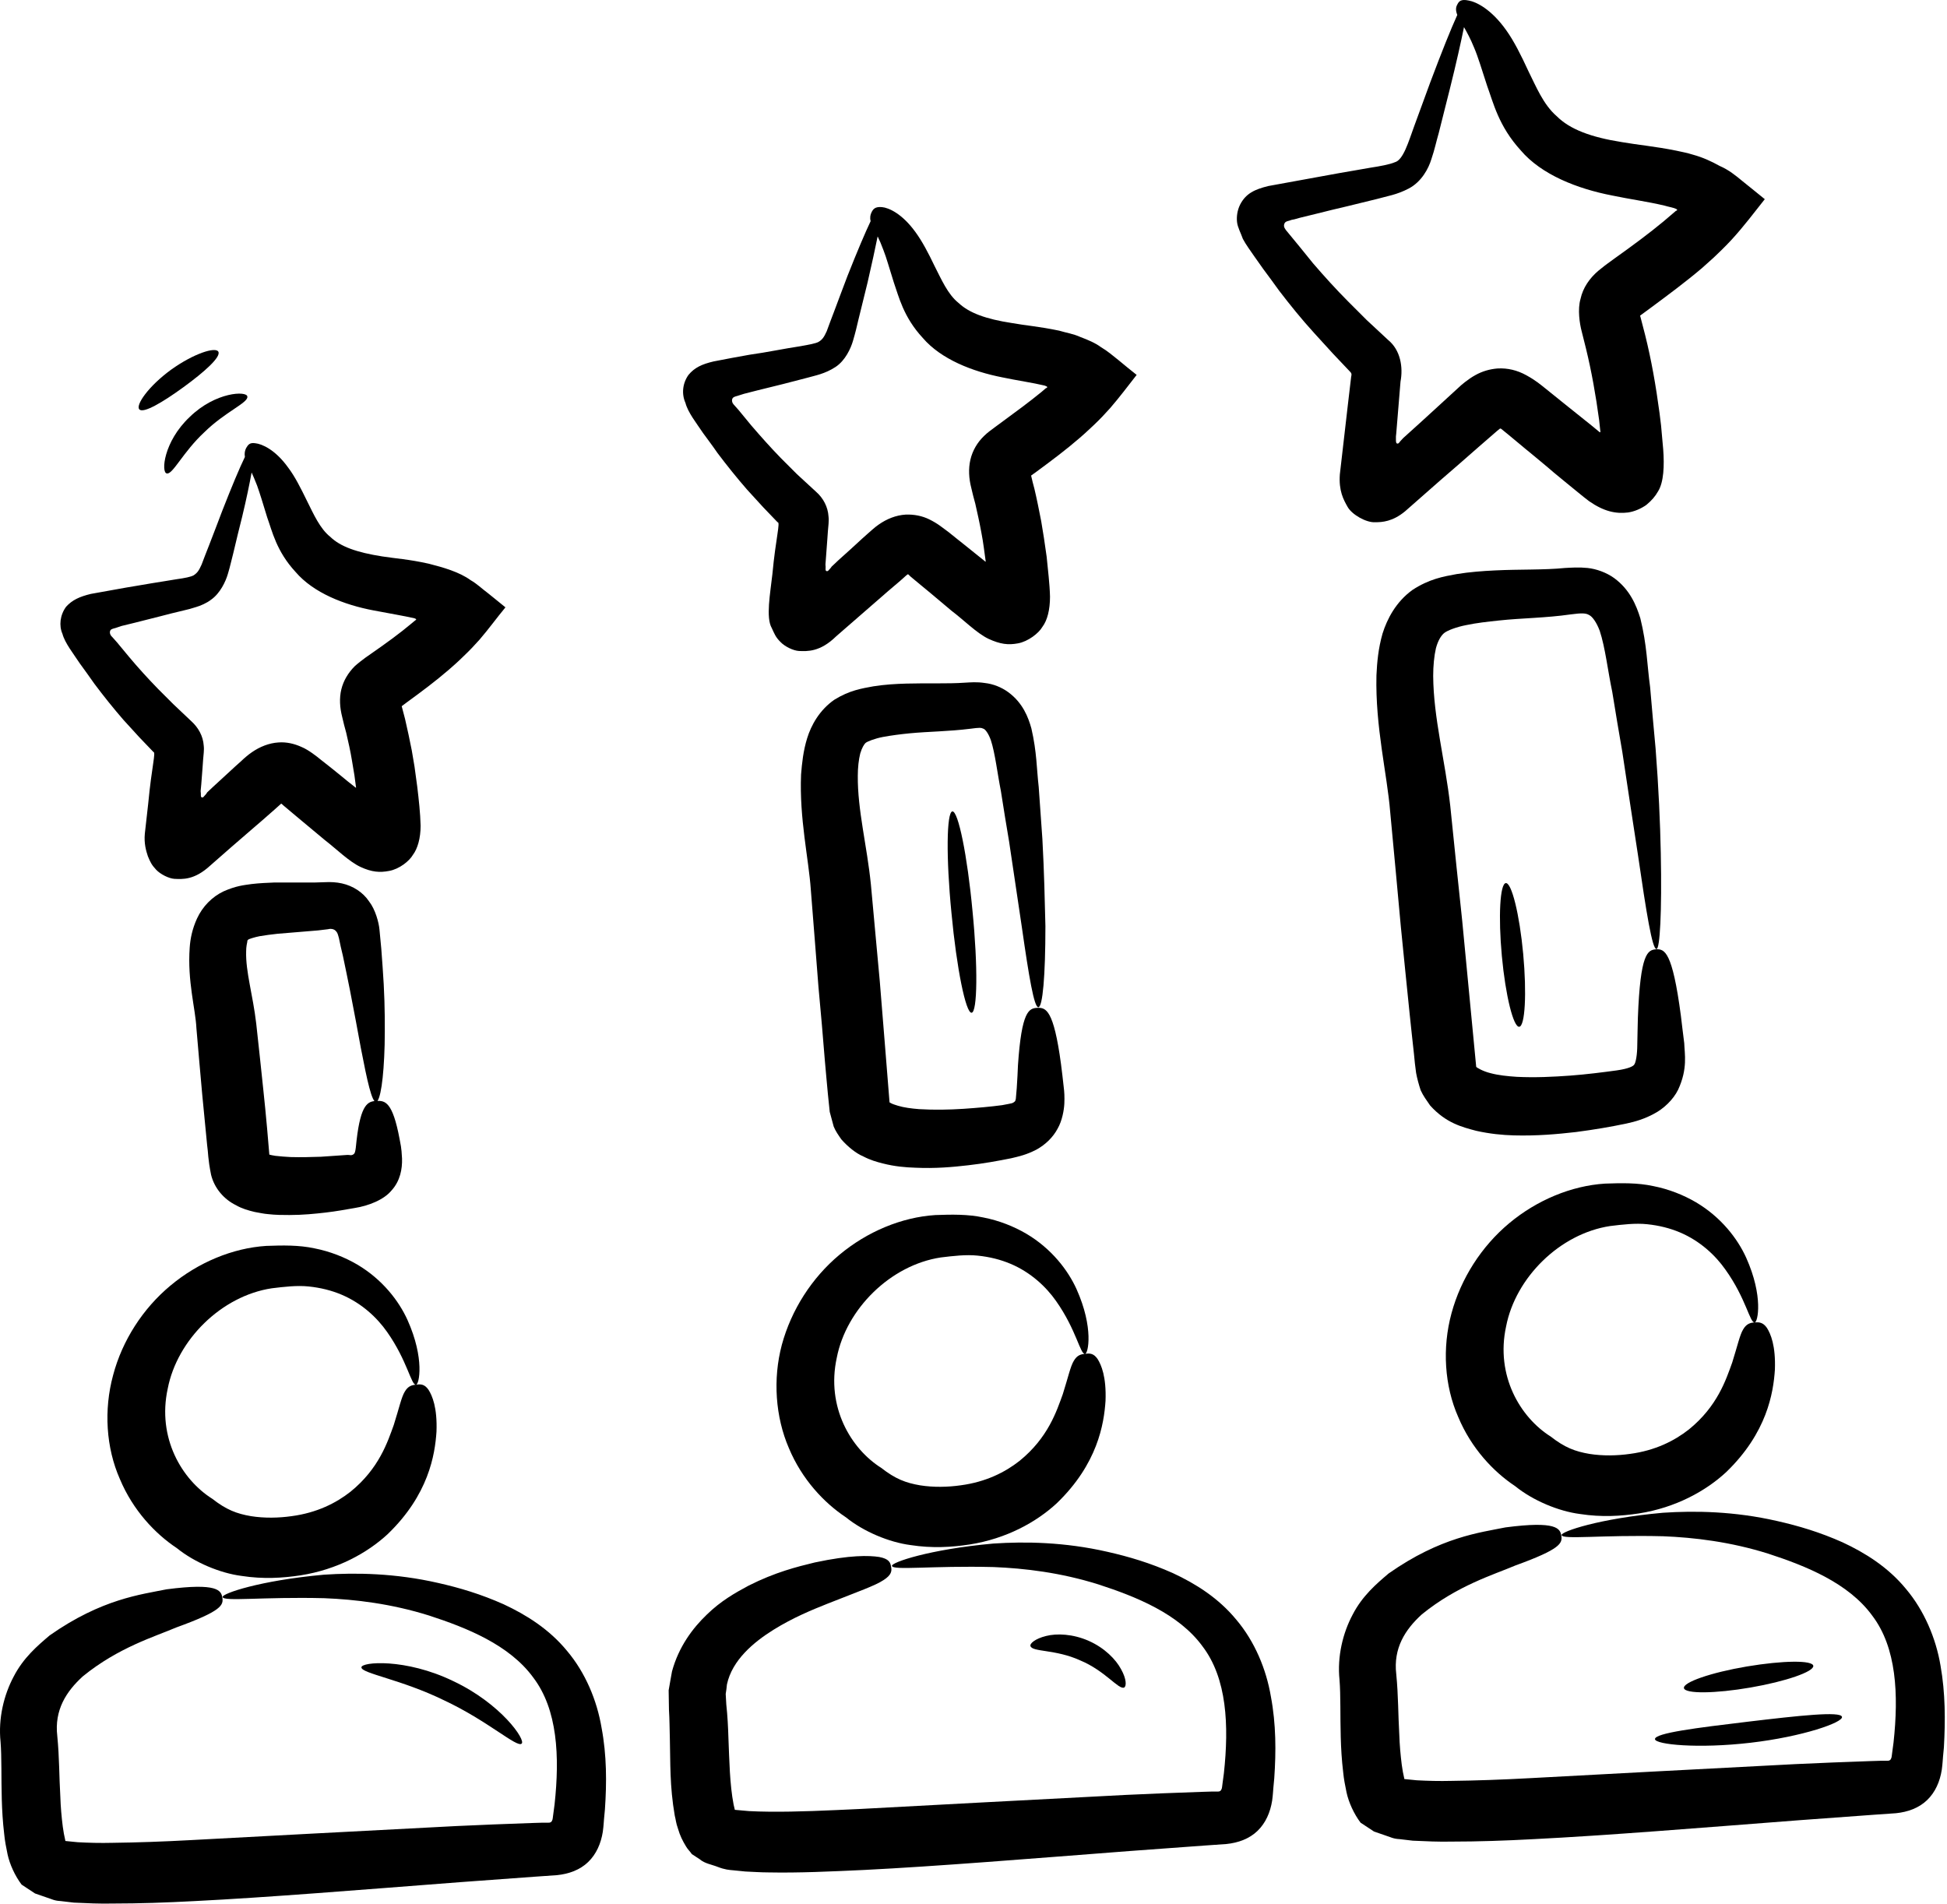
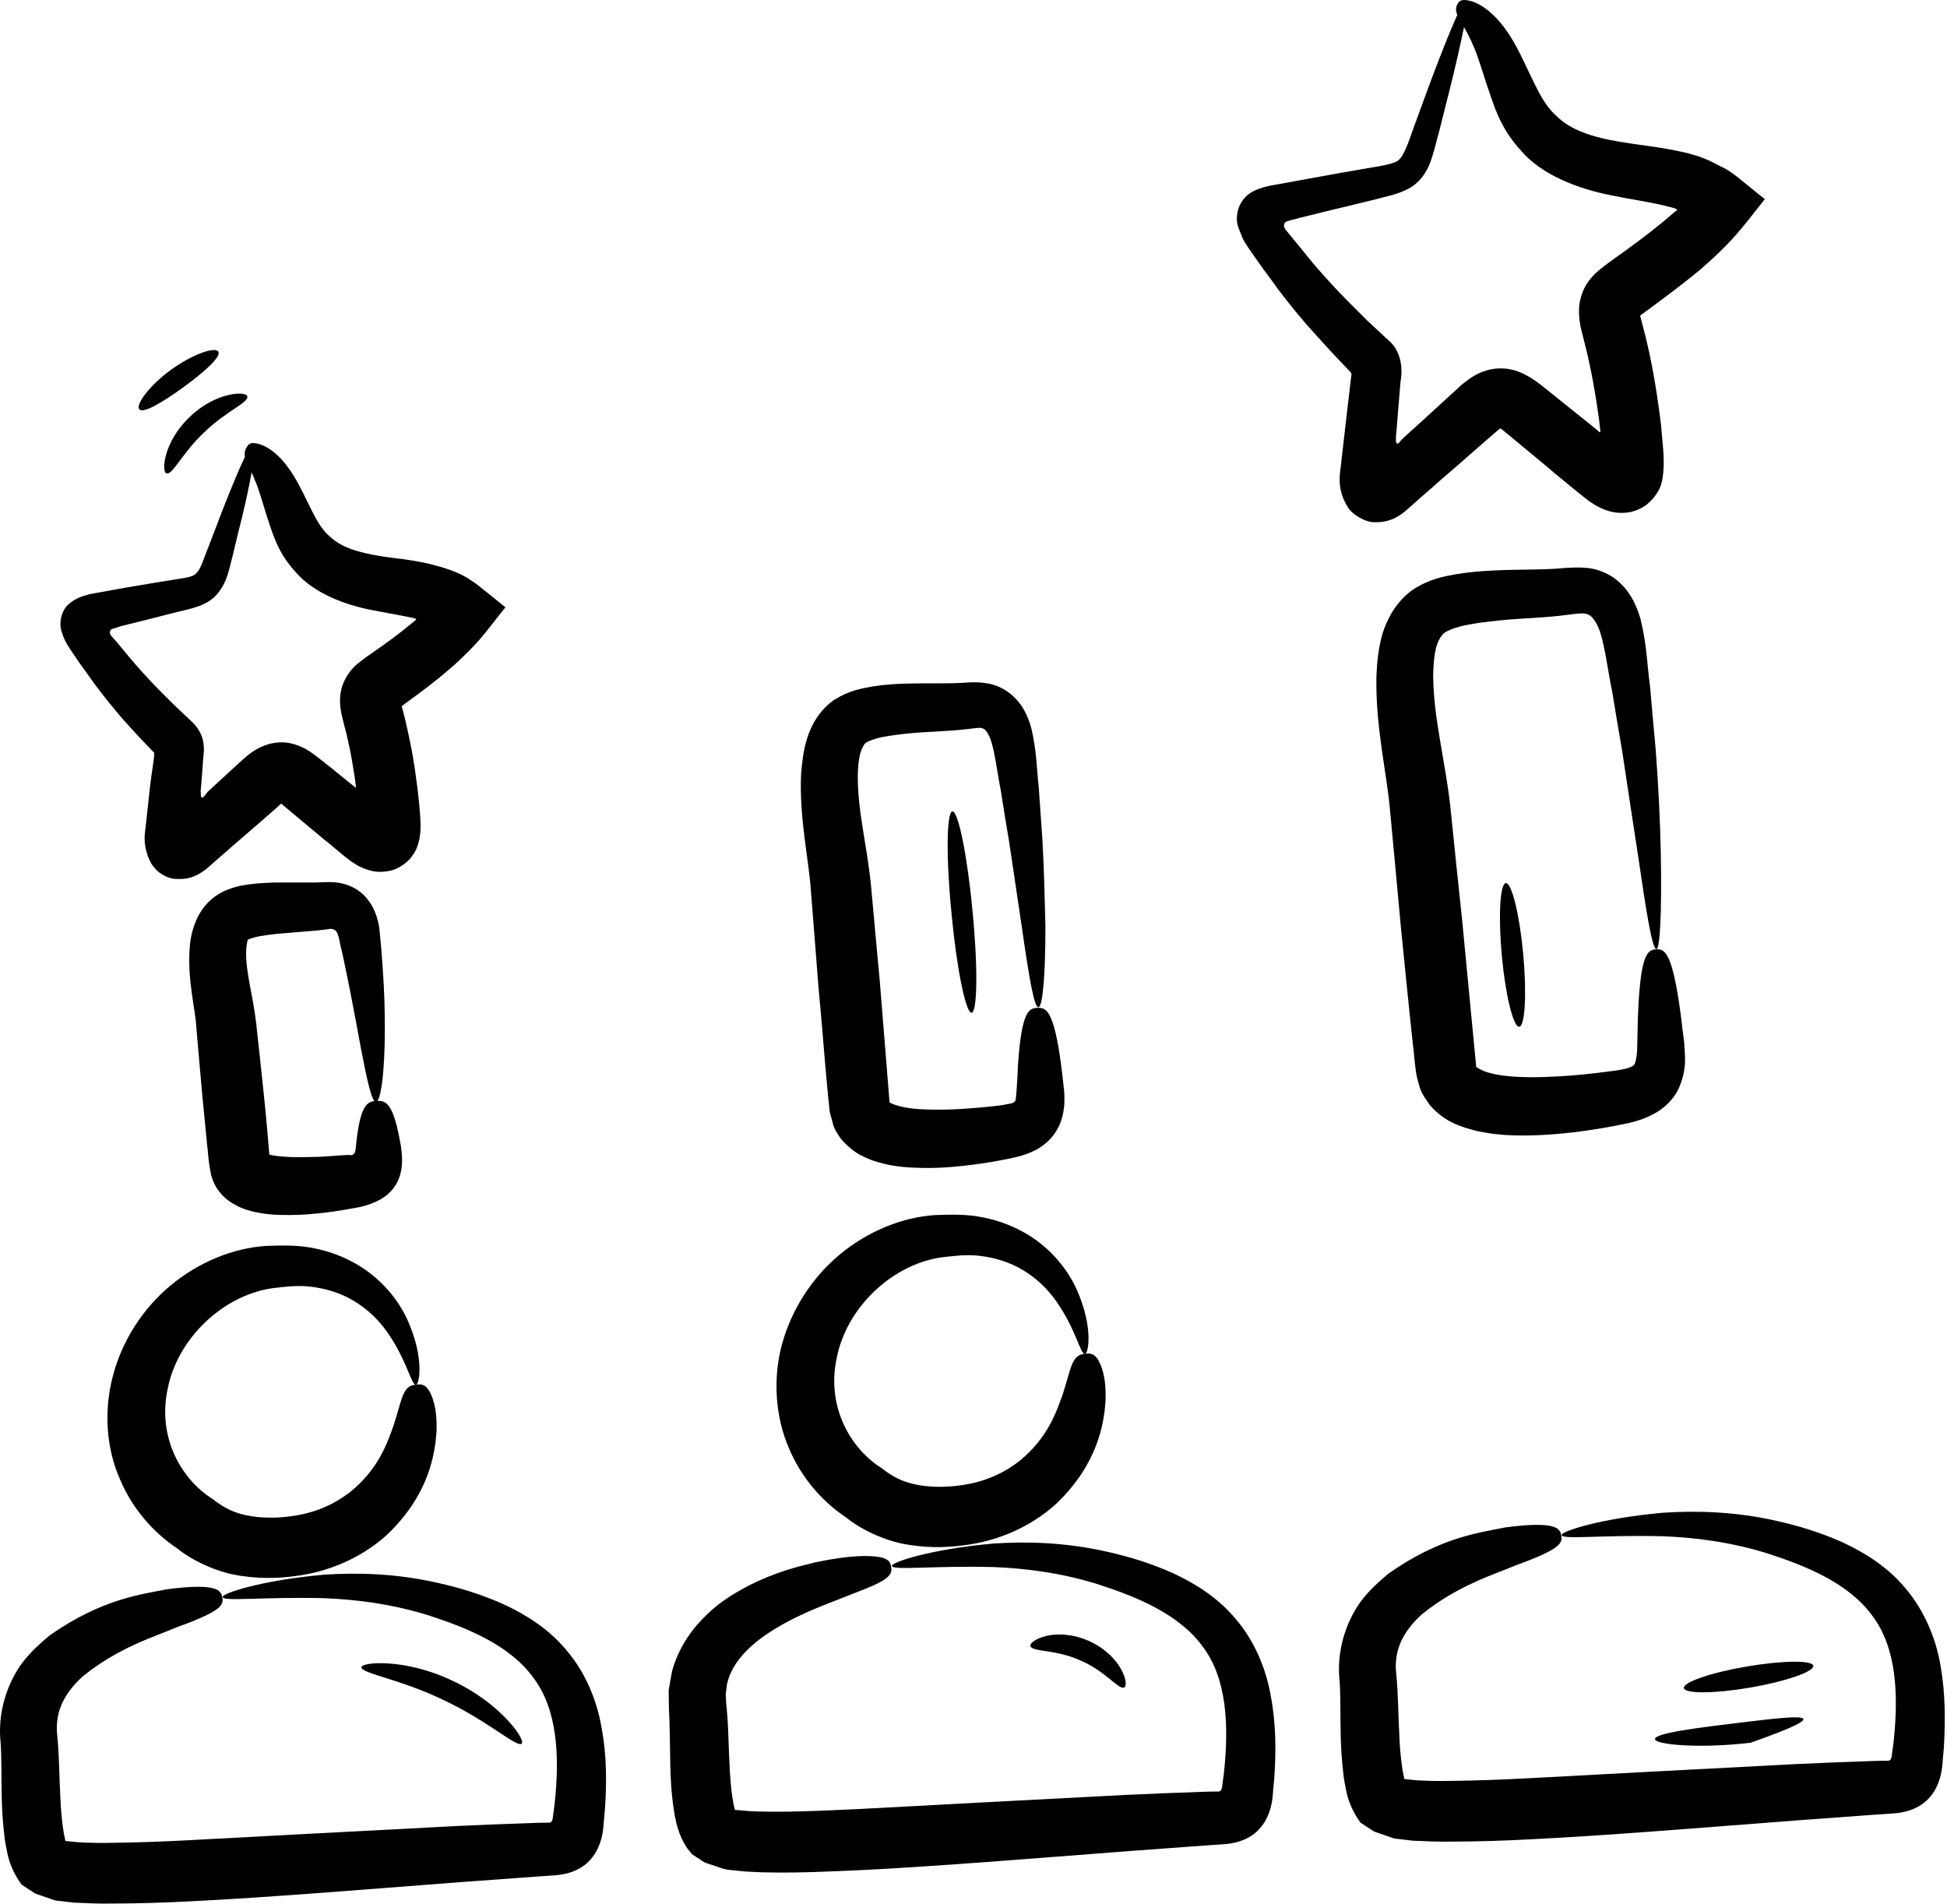
<svg xmlns="http://www.w3.org/2000/svg" width="722" height="706" viewBox="0 0 722 706" fill="none">
-   <path d="M650.702 490.426C649.118 490.54 647.65 490.879 646.405 493.03C645.16 495.066 644.368 498.915 642.332 505.363C640.071 511.587 636.9 521.54 626.269 530.139C620.951 534.326 613.827 537.946 604.436 539.191C599.686 539.868 594.368 539.983 589.389 539.191C584.071 538.285 580.228 536.816 575.02 532.743C563.707 525.618 554.541 510.118 558.504 491.905C562.009 473.806 578.416 457.514 597.082 454.686C601.723 454.118 606.473 453.556 610.771 454.009C615.182 454.462 619.255 455.478 622.989 457.061C630.458 460.228 636.114 465.545 639.844 470.864C647.537 481.603 648.896 490.765 650.703 490.426C651.834 490.426 653.985 480.812 647.537 466.442C644.37 459.427 638.261 451.396 628.87 445.854C624.229 443.141 618.802 440.99 613.031 439.86C607.26 438.615 601.266 438.729 595.157 438.953C582.714 439.745 569.927 445.063 559.635 453.661C549.338 462.26 541.761 474.14 538.255 487.036C534.75 499.932 535.651 513.963 540.745 525.5C545.609 537.151 553.87 545.864 561.901 551.183C568.463 556.5 577.964 560.459 585.885 561.48C593.916 562.724 601.156 562.271 607.833 561.256C621.412 559.105 632.494 552.995 640.078 545.985C655.24 531.392 657.614 516.569 658.177 507.974C658.515 499.037 656.594 494.625 655.234 492.474C653.76 490.313 652.177 490.312 650.703 490.426L650.702 490.426Z" fill="black" />
  <path d="M719.595 617.692C717.897 607.51 713.485 597.214 706.813 589.296C700.136 581.15 691.543 575.832 683.283 571.99C674.913 568.255 666.991 565.88 658.96 564.073C643.121 560.453 628.528 560.224 616.648 561.021C592.779 563.172 578.861 568.036 579.091 569.281C579.315 571.094 593.908 569.167 616.763 569.734C628.19 570.187 641.653 571.771 655.68 576.182C669.597 580.708 685.435 587.041 694.259 599.146C703.311 611.026 704.102 628.449 702.175 646.209L701.722 649.605C701.608 650.735 701.384 652.094 701.384 651.865C701.269 652.204 701.16 652.542 700.816 652.771C700.477 652.995 700.139 652.995 699.8 652.995H697.54L693.806 653.11C684.415 653.448 675.024 653.787 665.748 654.24C628.983 656.162 594.363 657.974 567.436 659.443C557.03 660.011 547.3 660.349 538.248 660.459C533.722 660.573 529.425 660.459 525.352 660.235C523.769 660.12 522.3 659.896 520.826 659.782C520.712 659.667 520.826 660.006 520.712 659.443C520.373 657.974 520.035 656.276 519.806 654.464C519.352 650.844 519.014 647.11 518.899 643.375C518.446 635.797 518.561 628.897 517.769 620.859C516.639 611.245 521.05 604.343 527.274 598.687C540.509 587.937 553.972 583.979 561.894 580.589C578.749 574.479 579.43 572.328 578.977 569.5C578.524 566.896 577.279 563.959 558.274 566.448C548.884 568.37 534.29 569.953 514.946 583.531C510.42 587.38 505.217 591.791 501.597 598.801C497.977 605.588 495.826 614.301 496.732 623.009C497.185 628.666 496.956 636.244 497.185 644.28C497.3 648.353 497.524 652.54 498.092 657.29C498.316 659.665 498.769 662.04 499.337 664.759C500.128 668.379 502.05 672.676 504.54 675.957L509.519 679.238L515.404 681.275C517.665 682.181 518.8 681.952 520.045 682.181L523.894 682.634C528.758 682.858 533.508 683.087 538.373 682.973C548.102 682.973 558.055 682.634 568.69 682.066C595.841 680.707 630.346 677.879 667.111 675.051C676.273 674.374 685.554 673.691 694.939 673.014L703.085 672.447C707.497 671.994 711.569 670.525 714.627 667.582C717.679 664.64 719.377 660.681 720.059 656.384C720.397 653.895 720.397 652.765 720.512 651.634L720.851 648.015C721.408 638.056 721.407 627.875 719.595 617.692Z" fill="black" />
  <path d="M292.528 537.026C297.392 548.677 305.653 557.39 313.684 562.708C320.246 568.026 329.746 571.984 337.668 573.005C345.699 574.25 352.938 573.797 359.616 572.781C373.194 570.63 384.277 564.521 391.861 557.511C407.022 542.917 409.397 528.095 409.96 519.5C410.298 510.562 408.376 506.151 407.017 504C405.548 501.849 404.074 501.849 402.491 502.078C400.908 502.193 399.439 502.531 398.194 504.682C396.949 506.719 396.158 510.568 394.121 517.015C391.861 523.239 388.689 533.193 378.058 541.791C372.741 545.979 365.616 549.599 356.225 550.844C351.475 551.521 346.157 551.635 341.178 550.844C335.861 549.937 332.017 548.469 326.809 544.396C315.497 537.271 306.33 521.77 310.293 503.557C313.798 485.458 330.205 469.166 348.872 466.338C353.512 465.771 358.262 465.208 362.56 465.661C366.971 466.114 371.044 467.13 374.779 468.713C382.247 471.88 387.904 477.198 391.633 482.516C399.211 493.266 400.571 502.428 402.383 502.089C403.513 502.089 405.664 492.475 399.217 478.105C396.05 471.09 389.941 463.059 380.55 457.517C375.909 454.804 370.482 452.653 364.711 451.523C358.94 450.278 352.946 450.392 346.837 450.616C334.394 451.408 321.607 456.726 311.315 465.324C301.018 473.923 293.441 485.803 289.935 498.699C286.534 511.459 287.55 525.491 292.529 537.027L292.528 537.026Z" fill="black" />
  <path d="M458.488 600.719C451.811 592.573 443.218 587.255 434.958 583.412C426.588 579.678 418.666 577.303 410.635 575.496C394.796 571.876 380.203 571.647 368.323 572.443C344.454 574.594 330.536 579.459 330.766 580.704C330.99 582.516 345.583 580.589 368.438 581.157C379.865 581.61 393.328 583.193 407.355 587.605C421.272 592.131 437.11 598.464 445.934 610.569C454.986 622.449 455.777 639.871 453.85 657.631L453.397 661.027C453.283 662.158 453.059 663.517 453.059 663.288C452.944 663.626 452.835 663.965 452.491 664.194C452.152 664.418 451.814 664.418 451.475 664.418H449.215L445.48 664.533C436.09 664.871 426.699 665.21 417.423 665.663C380.658 667.585 346.038 669.397 319.111 670.866C306.892 671.434 295.466 671.996 285.174 671.881C282.57 671.881 280.195 671.767 277.705 671.657C276.007 671.543 274.309 671.319 272.616 671.204H272.502L272.049 669.282C270.58 661.704 270.465 652.767 270.127 644.731C270.012 640.772 269.788 636.246 269.335 632.173C269.221 630.814 269.221 629.569 269.111 628.215C269.335 626.97 269.45 625.84 269.564 624.71C271.486 615.657 279.517 608.986 286.762 604.459C294.231 599.818 301.24 596.99 306.898 594.73C318.325 590.204 324.548 588.053 327.6 586.016C330.653 584.094 330.767 582.511 330.429 581.037C330.205 579.454 329.637 578.094 326.017 577.417C322.283 576.849 315.382 576.626 302.148 579.454C295.585 581.037 287.44 583.073 277.596 588.052C272.731 590.657 267.299 593.709 262.096 598.802C256.893 603.782 251.689 610.683 249.2 619.844C248.747 622.104 248.408 624.484 247.955 626.859C247.955 629.234 248.07 631.609 248.07 634.099C248.294 637.604 248.294 641 248.408 645.188C248.632 653.448 248.294 662.27 250.221 673.36C250.674 675.057 250.559 675.735 251.465 678.339C252.143 680.714 253.163 682.75 254.408 684.787C254.976 685.802 255.877 686.599 256.559 687.615L259.502 689.537C261.314 691.12 263.913 691.458 266.179 692.365C268.783 693.38 270.476 693.495 271.835 693.61C273.304 693.724 274.887 693.948 276.361 694.063C279.189 694.177 282.132 694.401 284.96 694.401C296.273 694.625 307.924 694.063 320.372 693.495C347.523 692.136 382.028 689.307 418.794 686.479C427.955 685.802 437.236 685.12 446.622 684.443L454.767 683.875C459.179 683.422 463.252 681.953 466.309 679.011C469.361 676.068 471.059 672.11 471.741 667.813C472.08 665.323 472.08 664.193 472.194 663.063L472.533 659.443C473.21 649.599 473.21 639.416 471.288 629.235C469.58 619.048 465.278 608.751 458.491 600.719L458.488 600.719Z" fill="black" />
  <path d="M41.941 509.999C38.436 522.895 39.337 536.926 44.431 548.463C49.295 560.114 57.556 568.827 65.587 574.146C72.149 579.463 81.649 583.422 89.57 584.442C97.602 585.687 104.841 585.234 111.518 584.218C125.097 582.067 136.18 575.958 143.764 568.948C158.925 554.354 161.3 539.532 161.862 530.937C162.201 522 160.279 517.588 158.92 515.437C157.451 513.286 155.977 513.286 154.394 513.515C152.81 513.63 151.342 513.968 150.097 516.119C148.852 518.156 148.06 522.005 146.024 528.453C143.764 534.677 140.592 544.63 129.961 553.229C124.644 557.416 117.519 561.036 108.128 562.281C103.378 562.958 98.06 563.073 93.081 562.281C87.763 561.375 83.92 559.906 78.712 555.833C67.399 548.708 58.233 533.208 62.196 514.994C65.701 496.896 82.108 480.604 100.775 477.776C105.415 477.208 110.165 476.645 114.463 477.099C118.874 477.552 122.947 478.567 126.681 480.151C134.15 483.317 139.806 488.635 143.536 493.953C151.114 504.703 152.474 513.865 154.286 513.527C155.416 513.527 157.567 503.912 151.119 489.543C147.953 482.527 141.843 474.496 132.453 468.955C127.812 466.241 122.385 464.09 116.614 462.96C110.843 461.715 104.848 461.83 98.739 462.054C86.297 462.845 73.51 468.163 63.218 476.762C53.031 485.225 45.338 497.106 41.942 510.002L41.941 509.999Z" fill="black" />
  <path d="M210.288 612.266C203.611 604.12 195.017 598.801 186.757 594.959C178.388 591.224 170.465 588.849 162.435 587.042C146.596 583.422 132.003 583.193 120.123 583.99C96.253 586.141 82.336 591.006 82.565 592.25C82.789 594.063 97.383 592.136 120.237 592.704C131.664 593.157 145.128 594.74 159.155 599.151C173.072 603.677 188.909 610.011 197.733 622.115C206.785 633.996 207.577 651.418 205.65 669.178L205.197 672.574C205.082 673.704 204.858 675.064 204.858 674.834C204.744 675.173 204.634 675.511 204.291 675.741C203.952 675.965 203.613 675.965 203.275 675.965H201.015L197.28 676.079C187.889 676.418 178.499 676.756 169.223 677.209C132.457 679.131 97.838 680.944 70.911 682.412C60.505 682.98 50.775 683.319 41.723 683.428C37.197 683.543 32.9 683.428 28.827 683.204C27.244 683.09 25.775 682.866 24.301 682.751C24.186 682.636 24.301 682.975 24.186 682.412C23.848 680.944 23.509 679.246 23.28 677.433C22.827 673.813 22.488 670.079 22.374 666.345C21.921 658.767 22.035 651.866 21.244 643.829C20.113 634.214 24.525 627.313 30.749 621.657C43.983 610.907 57.446 606.949 65.369 603.558C82.224 597.449 82.905 595.298 82.451 592.47C81.998 589.865 80.754 586.928 61.749 589.417C52.358 591.339 37.765 592.923 18.421 606.5C13.895 610.349 8.692 614.76 5.072 621.771C1.452 628.557 -0.699 637.271 0.207 645.979C0.66 651.635 0.431 659.213 0.66 667.249C0.775 671.322 0.999 675.51 1.566 680.26C1.79 682.635 2.243 685.01 2.811 687.729C3.603 691.348 5.525 695.645 8.014 698.926L12.993 702.208L18.879 704.244C21.139 705.15 22.275 704.921 23.52 705.15L27.369 705.603C32.233 705.827 36.983 706.057 41.847 705.942C51.576 705.942 61.53 705.603 72.165 705.036C99.315 703.676 133.82 700.848 170.586 698.02C179.747 697.343 189.028 696.661 198.414 695.984L206.56 695.416C210.971 694.963 215.044 693.494 218.101 690.551C221.153 687.609 222.851 683.65 223.534 679.354C223.872 676.864 223.872 675.734 223.987 674.604L224.325 670.984C225.002 661.14 225.002 650.957 223.08 640.776C221.372 630.594 217.074 620.298 210.288 612.266Z" fill="black" />
  <path d="M501.034 139.826L499.904 149.44L496.852 175.913C496.399 182.023 498.211 185.304 499.68 187.903C501.264 190.846 506.696 193.898 509.977 193.674C512.581 193.674 516.425 193.45 521.066 189.601L534.191 178.059C538.941 173.986 543.581 169.913 548.217 165.84L555.119 159.846C556.478 158.715 556.134 159.054 556.249 158.939H556.473C556.587 158.939 556.587 159.054 556.697 159.054L559.072 160.976C562.014 163.351 564.842 165.84 567.671 168.101C570.499 170.476 573.327 172.742 576.04 175.117L581.129 179.304C583.842 181.455 586.561 183.83 589.275 185.867C594.816 189.715 599.228 190.617 603.753 190.054C606.014 189.715 608.503 188.695 610.54 187.226C612.462 185.643 613.821 184.059 614.837 182.247C616.988 178.851 617.212 172.632 616.759 166.632C616.535 163.689 616.191 160.747 615.967 157.809C615.743 156.226 615.628 154.757 615.399 153.168C614.04 142.986 612.347 133.371 610.081 124.319C609.514 122.059 608.951 119.908 608.384 117.757C608.269 117.189 608.16 117.079 608.16 117.079L612.009 114.251C618.571 109.387 625.134 104.522 631.129 99.434L635.54 95.476L638.592 92.533C639.837 91.288 641.082 90.043 642.212 88.799C646.853 83.71 650.472 78.845 654.431 73.867C651.603 71.606 648.889 69.341 646.17 67.189C643.566 65.038 641.082 63.002 637.686 61.533C634.634 59.835 631.462 58.367 627.733 57.346C625.582 56.669 623.66 56.33 621.624 55.877C613.816 54.294 607.254 53.726 601.488 52.71C589.946 50.898 582.144 47.96 577.28 43.096C572.3 38.799 569.587 32.007 566.759 26.35C564.045 20.465 561.441 15.262 558.613 11.304C552.957 3.273 547.3 0.668 544.695 0.215C541.649 -0.457 540.971 0.559 540.404 1.689C539.836 2.705 539.727 3.84 540.404 5.538C538.029 10.741 534.633 19.226 530.336 30.653C528.523 35.517 526.602 40.95 524.451 46.715C522.299 52.601 520.378 59.387 517.211 60.179C515.398 60.971 511.779 61.648 508.049 62.216C504.43 62.893 500.695 63.461 496.961 64.138C488.362 65.721 479.54 67.304 470.264 69.002C465.284 70.247 462.003 71.716 459.857 75.903C458.842 77.94 458.498 80.315 458.727 82.351C458.951 84.388 460.196 86.539 460.878 88.575C462.008 90.726 463.706 92.987 465.175 95.138L468.456 99.778C470.378 102.383 472.415 105.096 474.342 107.81C478.415 113.127 482.712 118.445 487.352 123.534L494.368 131.226L500.696 137.903C501.258 138.466 501.258 138.805 501.034 139.826ZM486.894 97.627C483.728 93.668 480.561 89.82 477.389 85.976C476.712 85.184 475.806 84.163 476.259 83.033C476.598 81.903 477.957 82.017 478.863 81.564L479.993 81.335L482.03 80.767L488.025 79.299C491.983 78.283 495.832 77.377 499.676 76.471C503.41 75.564 507.144 74.658 510.764 73.757C514.269 72.741 517.889 72.288 522.415 69.908C527.165 67.418 529.769 62.439 530.785 59.049C532.03 55.429 532.598 52.486 533.499 49.434C534.967 43.439 536.441 37.892 537.686 32.803C540.061 23.298 541.759 15.606 542.889 10.063C543.905 11.876 545.264 14.251 546.624 17.642C548.092 21.037 549.452 25.673 551.488 31.896C553.748 38.006 555.676 46.714 563.931 55.766C571.623 64.818 584.972 70.02 597.868 72.511C604.316 73.87 610.993 74.771 617.212 76.245C618.681 76.698 620.264 76.922 621.624 77.49C621.509 77.49 621.624 77.49 621.738 77.605C621.853 77.719 621.962 77.829 621.962 77.943L621.624 78.167H621.509L620.717 78.844L616.868 82.126C611.551 86.537 605.441 91.063 598.77 95.814L596.28 97.626L594.921 98.642C594.353 99.095 593.337 99.886 592.66 100.454C589.494 103.168 587.004 106.678 586.098 110.86C584.968 114.709 585.759 120.022 586.551 122.965C587.119 125.116 587.567 127.152 588.134 129.298C590.171 137.668 591.754 146.495 592.999 155.771C593.113 157.131 593.337 158.599 593.452 159.959V160.183C593.452 160.297 593.452 160.297 593.337 160.297H593.223L590.056 157.693C587.228 155.433 584.4 153.167 581.572 150.907C578.744 148.646 575.801 146.266 572.858 143.891C571.389 142.761 569.691 141.178 565.957 139.141C562.676 137.329 559.056 136.428 555.322 136.652C552.493 136.875 549.665 137.667 547.061 139.141C544.572 140.5 541.858 142.761 540.952 143.667L534.165 149.891C529.639 154.079 525.004 158.261 520.363 162.448C519.347 163.464 519.347 163.579 518.665 164.37C517.649 164.938 517.649 163.693 517.649 163.126V161.886L517.764 160.756L519.347 141.526C520.363 136.209 519.347 129.875 514.821 126.141L506.79 118.672L499.889 111.771C495.379 107.24 491.082 102.491 486.894 97.627Z" fill="black" />
  <path d="M615.861 316.306C615.637 305.217 615.069 292.098 613.939 277.612C613.262 270.373 612.58 262.68 611.902 254.758C610.772 246.612 610.772 239.372 608.283 229.304C606.814 224.554 604.434 218.669 598.554 214.372C595.725 212.336 591.991 210.976 588.71 210.638C585.429 210.299 582.715 210.523 580.34 210.638C572.533 211.429 563.595 211.091 554.433 211.544C549.793 211.768 545.043 212.112 540.179 212.903C535.2 213.81 529.996 214.716 523.772 218.789C517.663 223.2 514.381 229.539 512.684 234.966C511.1 240.508 510.647 245.602 510.423 250.466C509.97 269.701 514.382 287.008 515.512 301.034C516.98 316.649 518.34 331.127 519.47 343.685C520.6 355.226 521.73 365.972 522.751 376.154C523.319 381.243 523.767 386.107 524.335 390.862C524.559 393.237 524.788 395.612 525.126 397.878C525.465 399.8 526.142 402.289 526.824 404.326C527.73 406.362 529.085 408.175 530.329 409.982C536.215 416.544 542.319 418.013 547.412 419.373C552.501 420.503 557.141 420.956 561.439 421.07C570.038 421.294 577.501 420.617 584.403 419.826C591.304 418.919 597.299 417.904 603.184 416.659C606.351 415.982 609.861 414.961 613.366 413.039C616.871 411.227 620.491 407.836 622.304 404.102C625.924 396.294 624.679 390.752 624.564 386.904C624.111 383.17 623.658 379.779 623.319 376.722C620.153 352.624 617.21 351.946 614.158 352.061C610.991 352.285 608.272 353.42 607.371 377.405C607.257 380.457 607.257 383.738 607.148 387.473C607.148 391.092 606.58 394.374 605.903 394.941C605.679 395.28 604.319 396.301 599.455 396.978C594.476 397.655 588.366 398.447 582.258 398.9C576.034 399.353 569.247 399.691 562.46 399.353C559.064 399.129 555.674 398.785 552.731 397.993C549.903 397.316 547.413 395.842 547.413 395.619C545.945 379.78 544.132 361.905 542.21 341.316C540.851 328.759 539.382 314.389 537.799 298.895C535.877 281.812 531.575 266.31 531.465 250.701C531.465 246.967 531.804 243.347 532.481 240.404C533.273 237.462 534.403 235.764 535.424 234.863C536.554 233.847 540.174 232.488 543.793 231.81C547.528 231.019 551.601 230.566 555.898 230.113C564.267 229.206 573.095 229.206 582.482 227.852C586.669 227.285 588.138 227.399 589.268 228.076C590.513 228.644 592.096 230.904 593.226 233.962C595.263 240.071 596.279 249.123 597.867 256.587C599.112 264.28 600.357 271.748 601.601 278.874C603.753 293.128 605.674 306.024 607.372 316.884C610.539 338.603 612.69 352.067 614.273 351.958C615.523 352.057 616.315 338.37 615.862 316.307L615.861 316.306Z" fill="black" />
-   <path d="M260.741 160.639C262.554 163.129 264.361 165.503 266.059 167.993C269.564 172.634 273.184 177.155 277.033 181.572L283.028 188.134L288.345 193.676C289.476 193.561 287.668 199.561 286.424 212.911C285.632 220.036 283.934 229.088 286.2 232.937C287.215 235.088 287.559 236.218 289.366 238.026C291.064 239.838 294.231 241.307 296.267 241.422C299.319 241.536 304.075 241.875 310.07 235.989C315.049 231.692 319.914 227.39 324.887 223.093C327.83 220.489 330.882 217.89 333.825 215.401L335.976 213.479C336.768 212.802 336.314 213.255 336.544 213.026C336.658 213.026 336.768 212.911 336.768 213.026C336.882 213.026 336.882 213.14 336.992 213.14L337.106 213.255C337.106 213.255 336.992 213.255 337.783 213.932C340.273 215.968 342.648 218.005 345.023 219.927C347.627 222.078 350.226 224.338 352.83 226.489C357.471 229.995 362.106 234.75 366.518 236.896C370.93 238.932 373.872 239.271 377.492 238.594C381.226 237.916 385.185 234.859 386.544 232.484C388.357 230.109 389.372 226.151 389.372 221.286C389.258 216.422 388.581 211.333 388.128 206.469C387.789 204.094 387.45 201.719 387.112 199.453C386.773 197.417 386.435 195.266 386.096 193.229C385.305 189.156 384.513 185.198 383.607 181.349C383.154 179.651 382.7 177.953 382.362 176.37L384.398 174.901C389.94 170.828 395.372 166.755 400.461 162.344L402.383 160.646L405.664 157.594C407.815 155.557 409.852 153.406 411.659 151.37C415.279 147.182 418.221 143.224 421.503 139.036C419.242 137.224 416.977 135.417 414.826 133.604C412.674 131.906 410.753 130.208 408.263 128.74C406.112 127.156 403.398 126.026 400.685 125.005C397.971 123.76 395.367 123.422 392.768 122.63C385.19 121.047 380.211 120.708 375.232 119.802C365.618 118.333 359.394 116.068 355.435 112.333C351.476 109.167 349.102 103.62 346.612 98.755C344.237 93.775 341.971 89.479 339.487 86.083C334.508 79.182 329.534 77.031 327.044 76.807C324.44 76.583 323.763 77.599 323.195 78.729C322.742 79.635 322.518 80.765 322.857 82.01C320.82 86.307 317.878 93.208 314.258 102.374C312.674 106.447 311.091 110.858 309.279 115.608C308.372 117.983 307.466 120.358 306.565 122.848C305.549 125.108 304.867 126.015 303.513 126.806C302.497 127.374 300.008 127.822 296.836 128.39C293.784 128.843 290.726 129.405 287.56 129.973C284.393 130.541 281.226 131.103 277.945 131.556C273.534 132.348 269.122 133.14 264.596 134.046C260.299 135.062 257.58 136.306 255.32 139.025C253.06 142.192 252.716 146.15 254.19 149.431C255.086 152.947 258.252 156.905 260.741 160.639ZM271.715 147.629C272.283 146.951 273.298 146.951 274.09 146.613L275.903 146.045L280.767 144.8C284.048 144.009 287.215 143.217 290.382 142.425C293.548 141.634 296.606 140.842 299.543 140.051C302.257 139.259 305.876 138.691 309.84 136.092C313.46 133.717 315.496 129.191 316.288 126.478C317.194 123.425 317.757 121.045 318.324 118.561C319.569 113.582 320.699 108.946 321.72 104.758C323.304 97.857 324.548 92.201 325.455 87.676C326.132 89.035 326.814 90.618 327.606 92.764C328.736 95.592 329.757 99.441 331.455 104.754C333.267 109.842 334.96 117.535 342.205 125.342C348.991 133.258 360.647 137.784 371.621 139.935C376.938 141.065 383.162 141.971 387.345 142.987C388.589 143.44 388.251 143.44 388.36 143.664L388.022 143.888L387.907 144.003H387.793L386.209 145.362C381.798 148.982 376.704 152.716 371.163 156.789L369.011 158.373C367.652 159.388 366.183 160.409 364.939 161.654C362.449 164.029 360.642 167.086 359.85 170.477C359.058 173.873 359.282 177.492 360.189 180.998C360.642 182.919 361.095 184.846 361.657 186.768C362.449 190.274 363.241 193.784 363.918 197.518C364.256 199.331 364.595 201.253 364.824 203.06L365.501 208.039C365.501 208.039 365.616 208.154 365.501 208.263H365.386C363.235 206.565 361.199 204.867 359.053 203.175C356.678 201.253 354.189 199.326 351.699 197.289L348.647 195.029C347.402 194.122 346.043 193.331 344.688 192.654C341.975 191.294 338.918 190.732 335.866 190.841C332.246 191.065 328.85 192.425 325.798 194.576C324.438 195.482 322.517 197.289 321.839 197.857L319.688 199.779C316.86 202.383 313.918 205.096 310.975 207.695L308.824 209.732C308.032 210.409 308.485 210.07 308.371 210.185L308.032 210.638L307.016 211.768C305.657 212.107 306.339 210.638 306.11 209.617V209.164L306.334 206.221L306.787 200.112L307.011 196.945C307.126 195.133 307.464 193.326 307.235 191.513C307.011 188.008 305.313 184.727 302.594 182.352L295.469 175.789L289.584 169.904C285.735 165.945 282.115 161.872 278.61 157.799L273.86 152.029L272.047 149.992C271.599 149.55 271.153 148.42 271.715 147.629Z" fill="black" />
  <path d="M386.541 311.106C386.088 304.996 385.635 298.548 385.182 291.871C384.39 284.97 384.504 278.975 382.468 270.152C381.338 266.079 379.301 260.647 373.869 256.688C371.379 254.876 368.327 253.636 365.155 253.292C362.213 252.839 359.838 253.068 357.801 253.178C351.353 253.631 343.884 253.292 336.083 253.516C332.124 253.631 328.166 253.855 323.864 254.532C319.567 255.324 315.041 256.001 309.385 259.511C303.844 263.36 300.786 269.016 299.317 273.766C297.849 278.516 297.396 283.042 297.057 287.23C296.38 303.636 299.885 318.454 300.677 329.995C301.692 343.12 302.713 355.339 303.505 365.968C304.411 375.698 305.203 384.75 305.88 393.348C306.218 397.645 306.671 401.718 307.01 405.791C307.234 408.052 307.463 410.203 307.687 412.354L309.156 417.786C309.833 419.484 310.968 421.067 311.984 422.536C314.359 425.249 317.416 427.739 320.13 428.869C322.734 430.229 325.109 430.906 327.369 431.473C331.781 432.604 335.739 432.942 339.474 433.057C346.828 433.395 353.162 432.833 359.047 432.15C364.932 431.473 369.906 430.567 375 429.546C377.828 428.869 380.542 428.302 384.276 426.38C387.781 424.458 390.5 421.739 392.193 418.572C393.891 415.63 394.568 411.671 394.683 409.296C394.797 406.807 394.683 404.885 394.459 403.187C394.12 400.02 393.781 397.192 393.443 394.588C390.729 374.337 387.787 373.661 384.729 373.771C381.563 373.885 378.844 374.901 377.49 395.041C377.375 397.531 377.266 400.359 377.037 403.526C376.922 404.995 376.813 406.468 376.698 407.484C376.474 408.614 376.36 408.39 376.021 408.729C375.344 409.182 375.797 409.068 371.61 409.859C367.422 410.427 362.334 410.875 357.24 411.219C352.037 411.557 346.381 411.672 340.834 411.333C338.005 411.109 335.292 410.765 333.026 410.088C331.896 409.75 330.875 409.411 330.313 409.073C329.745 408.734 329.859 408.849 329.859 408.734C328.844 395.724 327.599 380.791 326.24 363.822C325.224 353.301 324.203 341.197 322.959 328.073C321.49 313.479 317.979 300.469 318.094 287.687C318.094 284.635 318.433 281.693 319 279.427C319.677 277.167 320.469 276.031 320.922 275.578C321.49 275.01 324.427 273.88 327.37 273.318C330.422 272.75 333.818 272.302 337.323 271.958C344.339 271.281 351.692 271.281 359.839 270.261C361.422 270.037 362.667 269.922 363.344 269.922C363.797 269.922 364.251 270.037 364.704 270.261C365.381 270.484 366.516 271.958 367.417 274.448C369.001 279.198 369.907 287.12 371.152 293.339C372.167 299.901 373.188 306.12 374.204 312.12C376.016 324.11 377.6 334.975 378.954 344.021C381.558 362.235 383.48 373.661 385.063 373.548C386.646 373.433 387.667 362.006 387.667 343.455C387.448 334.522 387.219 323.433 386.542 311.105L386.541 311.106Z" fill="black" />
  <path d="M29.608 246.052C31.416 248.542 33.228 251.031 35.035 253.63C38.431 258.156 42.051 262.682 45.785 266.98L51.671 273.428L56.874 278.86C57.89 278.974 56.306 283.839 54.952 298.095L53.707 309.183C53.369 312.803 54.16 315.516 54.838 317.553C55.744 319.704 56.197 320.719 57.89 322.532C59.473 324.23 62.64 325.813 64.676 325.928C67.619 326.042 72.03 326.496 78.025 320.949C83.005 316.537 87.978 312.235 92.957 307.938C95.9 305.449 98.843 302.85 101.671 300.36L103.822 298.438C104.39 297.985 104.046 298.214 104.161 298.1C104.275 298.1 104.385 297.985 104.385 298.1C104.723 298.324 104.161 297.876 105.176 298.777C107.551 300.813 109.926 302.735 112.192 304.662C114.906 306.923 117.624 309.188 120.338 311.449C124.864 314.954 129.39 319.48 133.687 321.516C137.875 323.438 140.812 323.667 144.323 322.985C148.057 322.308 151.791 319.365 153.146 316.99C154.843 314.73 155.974 310.881 155.974 306.24C155.859 301.49 155.297 296.511 154.729 291.762C154.39 289.272 154.052 286.783 153.713 284.293C153.375 282.257 153.036 280.22 152.698 278.298C151.906 274.34 151.114 270.491 150.208 266.647L148.963 261.897L150.776 260.538C156.208 256.579 161.526 252.621 166.5 248.319C167.291 247.642 169.896 245.376 171.932 243.34C174.083 241.303 176.005 239.267 177.817 237.23C181.323 233.157 184.151 229.199 187.432 225.241C185.172 223.428 183.021 221.621 180.869 219.923C178.718 218.34 176.911 216.527 174.536 215.173C170.349 212.121 164.354 210.423 159.036 209.064C151.458 207.366 146.703 207.142 141.729 206.35C132.339 204.881 126.229 202.73 122.495 199.11C118.646 196.058 116.271 190.626 113.896 185.876C111.521 181.012 109.37 176.715 106.88 173.433C102.016 166.647 97.037 164.611 94.662 164.381C92.51 164.032 91.943 165.053 91.266 166.183C90.812 167.09 90.588 168.105 90.812 169.465C88.776 173.652 85.948 180.439 82.443 189.377C80.974 193.335 79.276 197.637 77.464 202.387C76.557 204.647 75.651 207.028 74.75 209.403C73.734 211.663 73.167 212.455 71.807 213.361C70.792 213.929 68.641 214.377 65.359 214.83C62.417 215.283 59.365 215.845 56.307 216.299C53.255 216.866 50.083 217.314 46.917 217.882C42.62 218.674 38.203 219.465 33.682 220.257C29.495 221.273 26.781 222.517 24.521 225.007C22.26 228.059 21.807 232.022 23.161 235.075C24.062 238.476 27.234 242.434 29.609 246.054L29.608 246.052ZM41.035 233.61C41.713 233.042 42.619 233.042 43.41 232.703L45.108 232.136L49.749 231.005C52.916 230.214 56.082 229.422 59.14 228.63C62.192 227.839 65.249 227.047 68.192 226.37C69.661 226.032 71.02 225.693 72.718 225.125C74.301 224.672 76.676 223.656 78.259 222.412C81.655 220.037 83.692 215.625 84.483 212.906C85.39 209.964 85.843 207.589 86.52 205.099C87.65 200.235 88.78 195.708 89.801 191.635C91.384 185.073 92.515 179.531 93.306 175.228C93.874 176.473 94.551 178.057 95.343 180.093C96.358 182.921 97.494 186.656 99.077 191.859C100.89 196.838 102.473 204.416 109.598 212.109C116.275 219.917 127.696 224.328 138.447 226.364C143.65 227.38 149.874 228.4 153.718 229.307C154.285 229.531 154.395 229.645 154.285 229.874L153.947 230.098L153.832 230.213C153.832 230.213 154.056 229.989 152.588 231.228C148.291 234.848 143.312 238.468 137.77 242.317L135.51 243.9C134.15 244.916 132.796 245.937 131.551 247.067C129.177 249.442 127.364 252.385 126.572 255.666C125.781 258.947 126.005 262.452 126.911 265.963C127.364 267.885 127.817 269.812 128.38 271.734C129.171 275.13 129.963 278.635 130.531 282.14C130.869 283.952 131.098 285.76 131.437 287.572L132.005 291.869C132.005 291.869 132.119 291.984 132.005 292.093H131.89C129.968 290.624 128.041 289.041 126.119 287.452C123.744 285.531 121.369 283.604 118.88 281.682C117.52 280.551 114.354 278.062 111.864 277.041C109.15 275.796 106.208 275.119 103.265 275.343C99.76 275.567 96.364 276.926 93.421 278.963C92.062 279.869 90.255 281.452 89.463 282.244L87.312 284.166C84.484 286.77 81.656 289.369 78.828 291.973L76.791 293.895L76.677 294.119L76.338 294.572L75.322 295.702C74.078 296.041 74.645 294.572 74.416 293.666V293.213L74.64 290.838L75.093 284.952L75.317 281.786C75.432 279.973 75.77 278.166 75.541 276.468C75.317 272.963 73.505 269.791 71.015 267.531L64.223 261.098L58.567 255.442C54.833 251.593 51.213 247.635 47.817 243.562L43.406 238.244L41.598 236.208C40.807 235.531 40.468 234.401 41.035 233.61Z" fill="black" />
  <path d="M142.635 387.466C142.75 381.132 142.75 373.439 142.297 365.064C142.073 360.877 141.729 356.465 141.39 351.83C141.166 349.455 140.937 347.08 140.713 344.705C140.489 342.215 139.244 337.351 136.864 334.299C134.604 330.903 130.87 328.528 126.797 327.621C124.76 327.168 122.609 327.054 120.463 327.168L116.844 327.283H101.797C99.083 327.398 96.255 327.507 93.312 327.851C90.146 328.304 87.542 328.528 82.906 330.564C78.609 332.601 75.099 336.221 73.062 340.632C71.25 344.59 70.573 348.21 70.349 351.382C69.443 363.939 72.5 374.122 72.838 381.361C73.63 390.298 74.307 398.667 74.99 405.913C75.667 412.59 76.234 418.809 76.802 424.579C77.255 427.631 77.026 429.444 78.271 435.668C79.516 440.756 83.135 444.829 87.547 446.98C89.698 448.225 92.073 448.902 94.448 449.47C96.37 449.809 97.844 450.147 99.312 450.262C102.255 450.6 104.854 450.6 107.344 450.6C112.323 450.6 116.734 450.147 120.693 449.694C124.651 449.241 128.271 448.564 131.552 447.996C136.641 447.204 142.412 444.944 145.24 441.434C148.407 437.928 149.199 433.517 149.089 429.668C148.865 425.142 148.522 424.465 148.183 422.428C145.579 408.511 142.751 408.174 139.699 408.288C136.532 408.403 133.813 409.195 132.23 422.882C131.777 427.632 131.662 427.861 130.646 428.314C129.969 428.538 129.969 428.314 128.834 428.314C125.782 428.538 122.501 428.767 118.99 428.991C115.485 429.106 111.636 429.215 107.792 429.106C105.87 428.991 103.943 428.882 102.136 428.652C101.23 428.538 100.324 428.314 99.876 428.199C99.652 425.257 98.631 413.153 97.615 403.877C96.824 396.637 96.032 388.491 95.011 379.554C93.766 368.919 91.053 360.319 91.277 352.857C91.277 351.044 91.615 349.69 91.73 349.122C91.615 348.898 91.844 348.669 92.068 348.445C92.068 348.331 94.443 347.539 96.256 347.2C98.292 346.862 100.667 346.523 102.933 346.294C108.021 345.841 113.001 345.502 117.98 345.049L121.714 344.596C122.053 344.482 122.282 344.482 122.62 344.482C123.297 344.482 123.98 344.706 124.433 345.159C125 345.836 125.11 345.726 125.678 347.872C126.131 350.023 126.584 352.284 127.146 354.435C128.053 358.846 128.959 363.034 129.75 367.107C131.334 375.253 132.693 382.492 133.823 388.716C136.198 401.049 137.896 408.743 139.48 408.743C141.053 408.17 142.297 400.248 142.636 387.467L142.635 387.466Z" fill="black" />
-   <path d="M649.115 646.319C668.574 644.058 683.62 638.741 683.052 636.704C682.599 634.553 667.099 636.251 648.094 638.517C629.203 640.777 613.703 642.704 613.703 644.965C613.818 646.996 629.656 648.579 649.115 646.319Z" fill="black" />
+   <path d="M649.115 646.319C682.599 634.553 667.099 636.251 648.094 638.517C629.203 640.777 613.703 642.704 613.703 644.965C613.818 646.996 629.656 648.579 649.115 646.319Z" fill="black" />
  <path d="M649.115 625.839C662.24 623.578 672.645 619.953 672.421 617.808C672.197 615.657 661.224 615.771 647.76 618.032C634.411 620.292 624.005 623.917 624.453 626.063C624.907 628.214 635.99 628.104 649.115 625.839Z" fill="black" />
  <path d="M61.849 175.572C63.999 176.14 67.843 167.655 75.766 160.301C83.459 152.723 92.172 149.327 91.719 147.067C91.605 144.916 79.954 145.255 70.339 154.645C60.605 163.807 59.703 175.343 61.849 175.572Z" fill="black" />
  <path d="M68.074 143.559C75.991 137.788 81.991 132.361 80.97 130.434C79.954 128.512 71.808 131.111 63.434 137.111C55.064 143.22 50.2 150.236 51.668 151.819C53.142 153.402 60.152 149.33 68.074 143.559Z" fill="black" />
  <path d="M353.168 300.919C351.016 301.143 350.793 318.002 352.829 338.591C354.751 359.179 358.147 375.81 360.298 375.586C362.449 375.362 362.673 358.503 360.636 337.914C358.714 317.211 355.319 300.695 353.168 300.919Z" fill="black" />
  <path d="M558.394 327.506C556.243 327.73 555.566 339.839 556.926 354.542C558.285 369.25 561.223 381.015 563.374 380.787C565.525 380.563 566.202 368.454 564.842 353.751C563.483 339.048 560.54 327.282 558.394 327.506Z" fill="black" />
  <path d="M400.567 615.772C409.843 619.621 414.822 626.746 416.859 625.84C417.766 625.387 417.766 622.673 415.729 619.053C413.807 615.434 409.62 611.137 403.74 608.533C397.854 605.929 391.859 605.705 387.901 606.72C383.828 607.736 381.792 609.548 382.13 610.455C382.802 612.72 391.401 611.585 400.567 615.772Z" fill="black" />
  <path d="M164.687 630.585C180.865 638.164 191.723 648.236 193.422 646.648C195.12 645.403 185.844 631.831 168.078 623.455C150.318 614.856 133.911 616.33 134.026 618.366C134.026 620.627 148.734 622.778 164.687 630.585Z" fill="black" />
</svg>